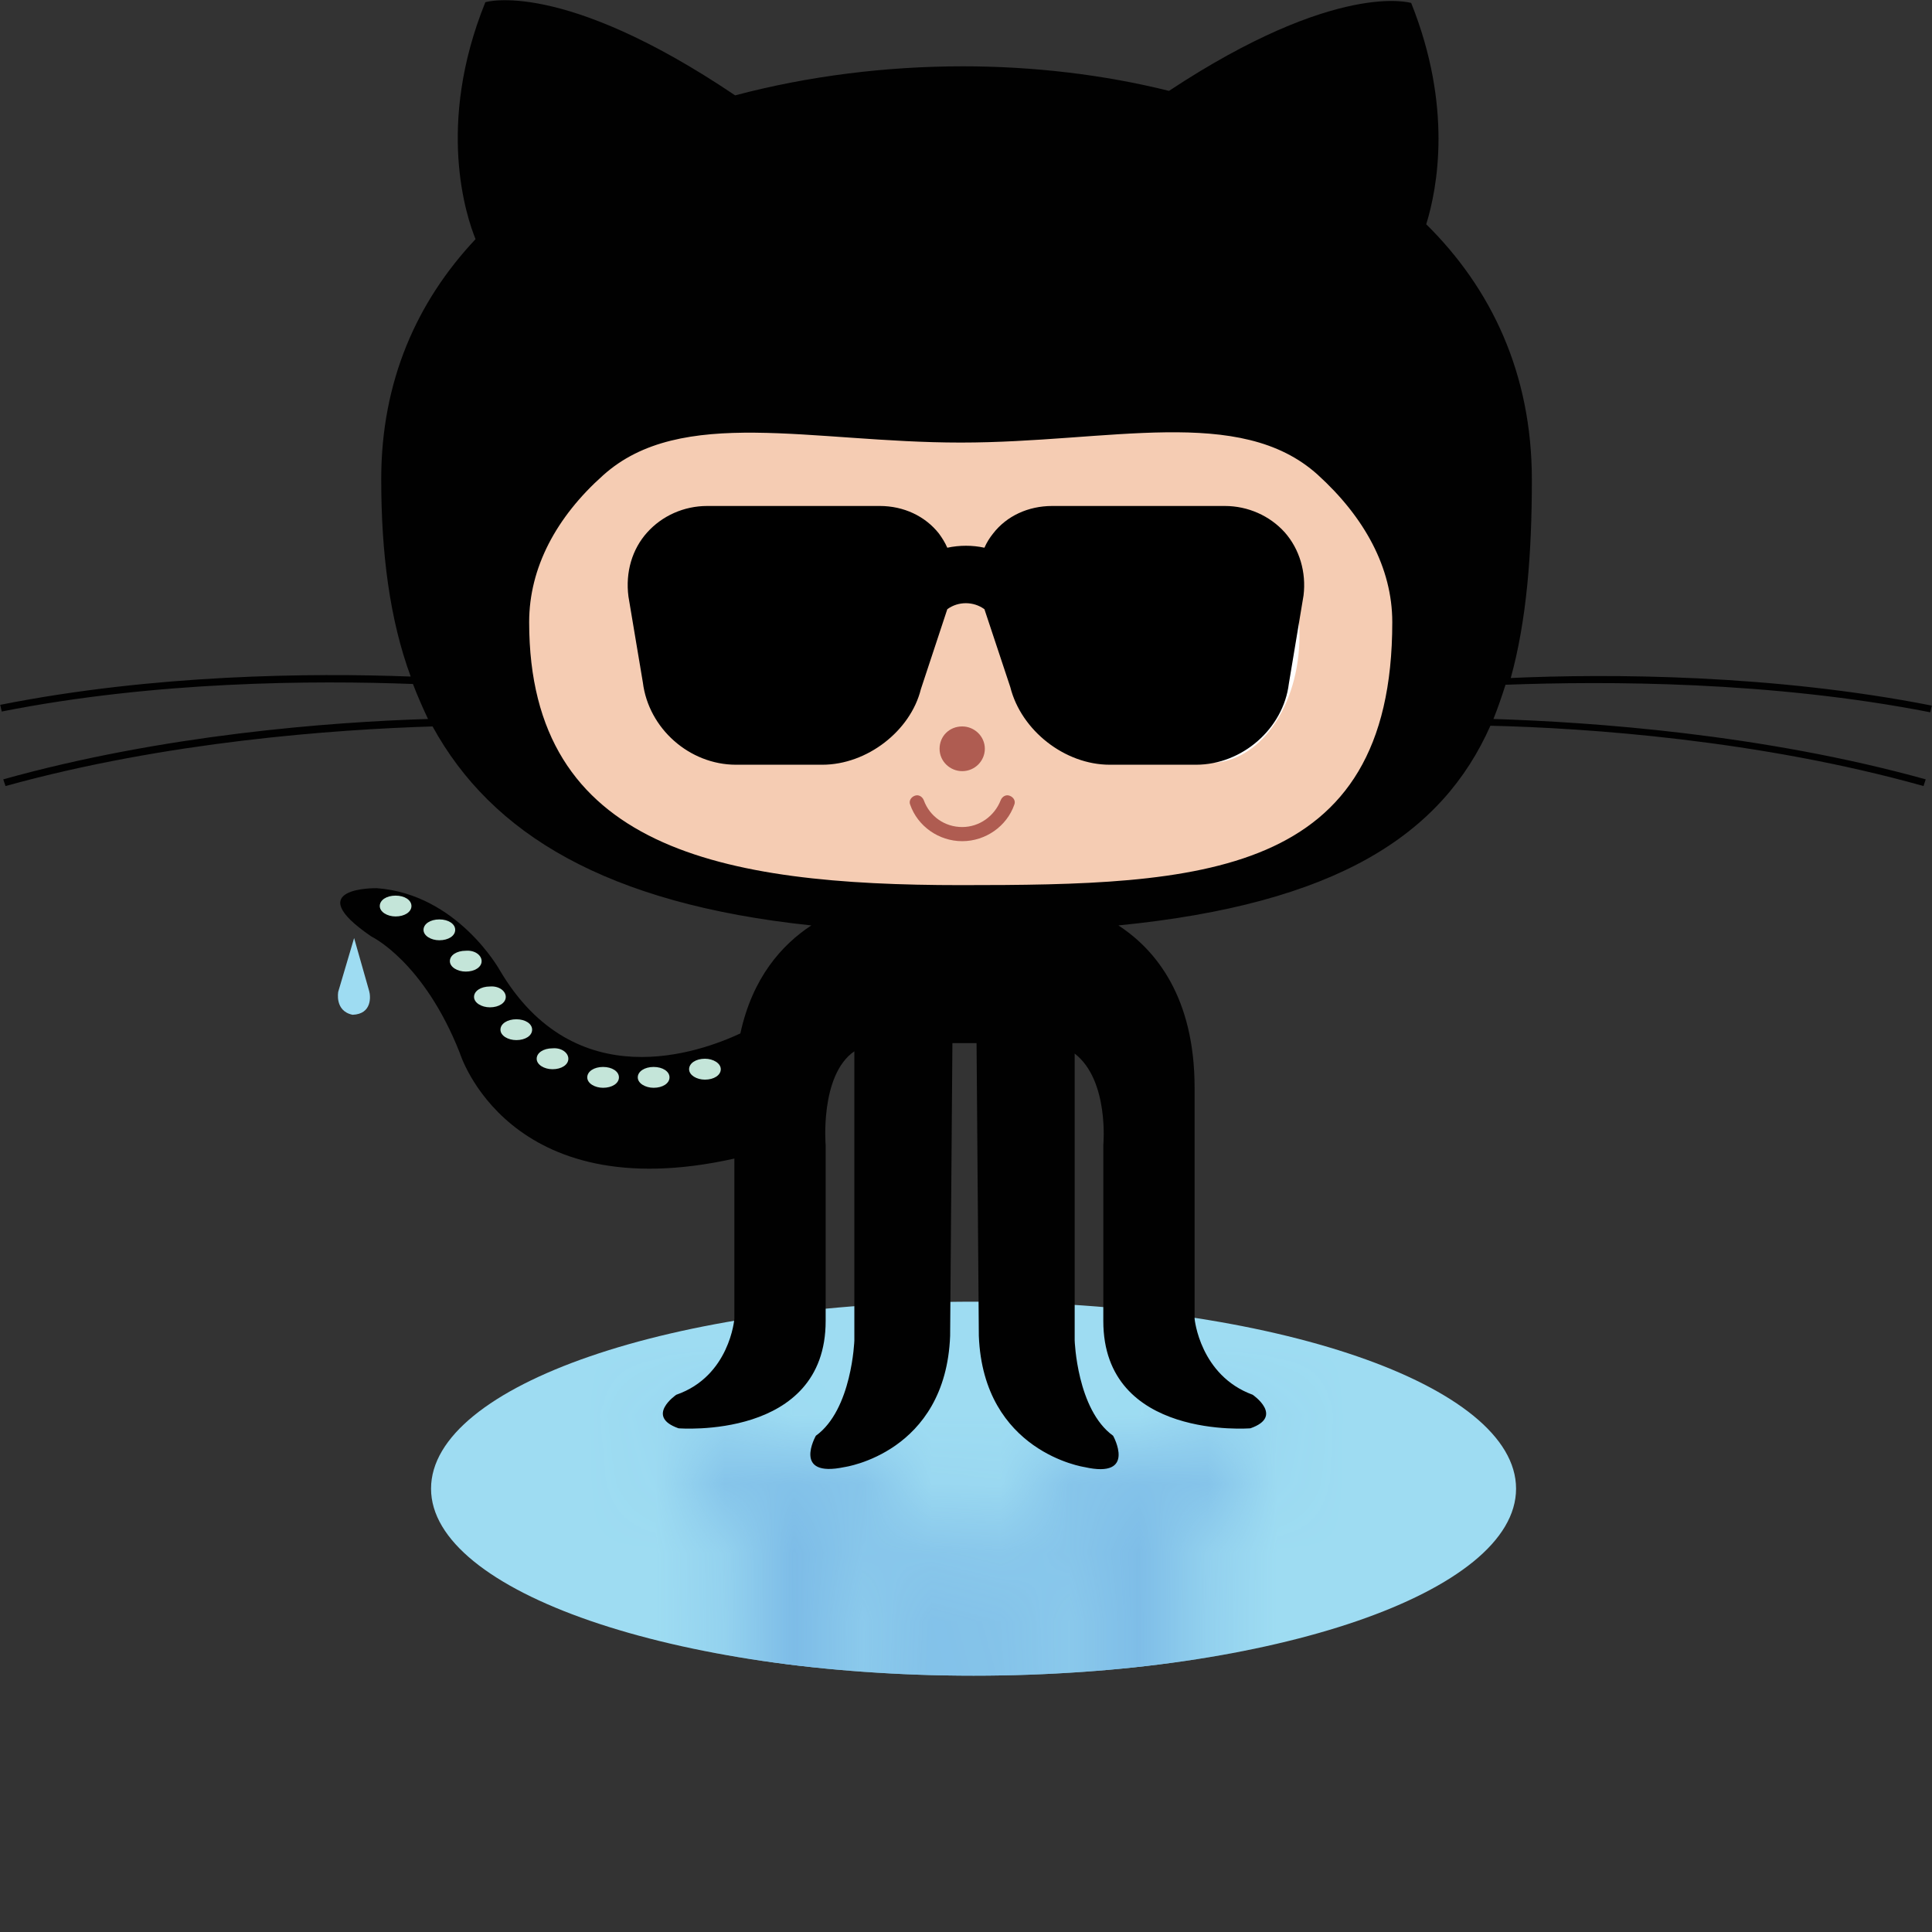
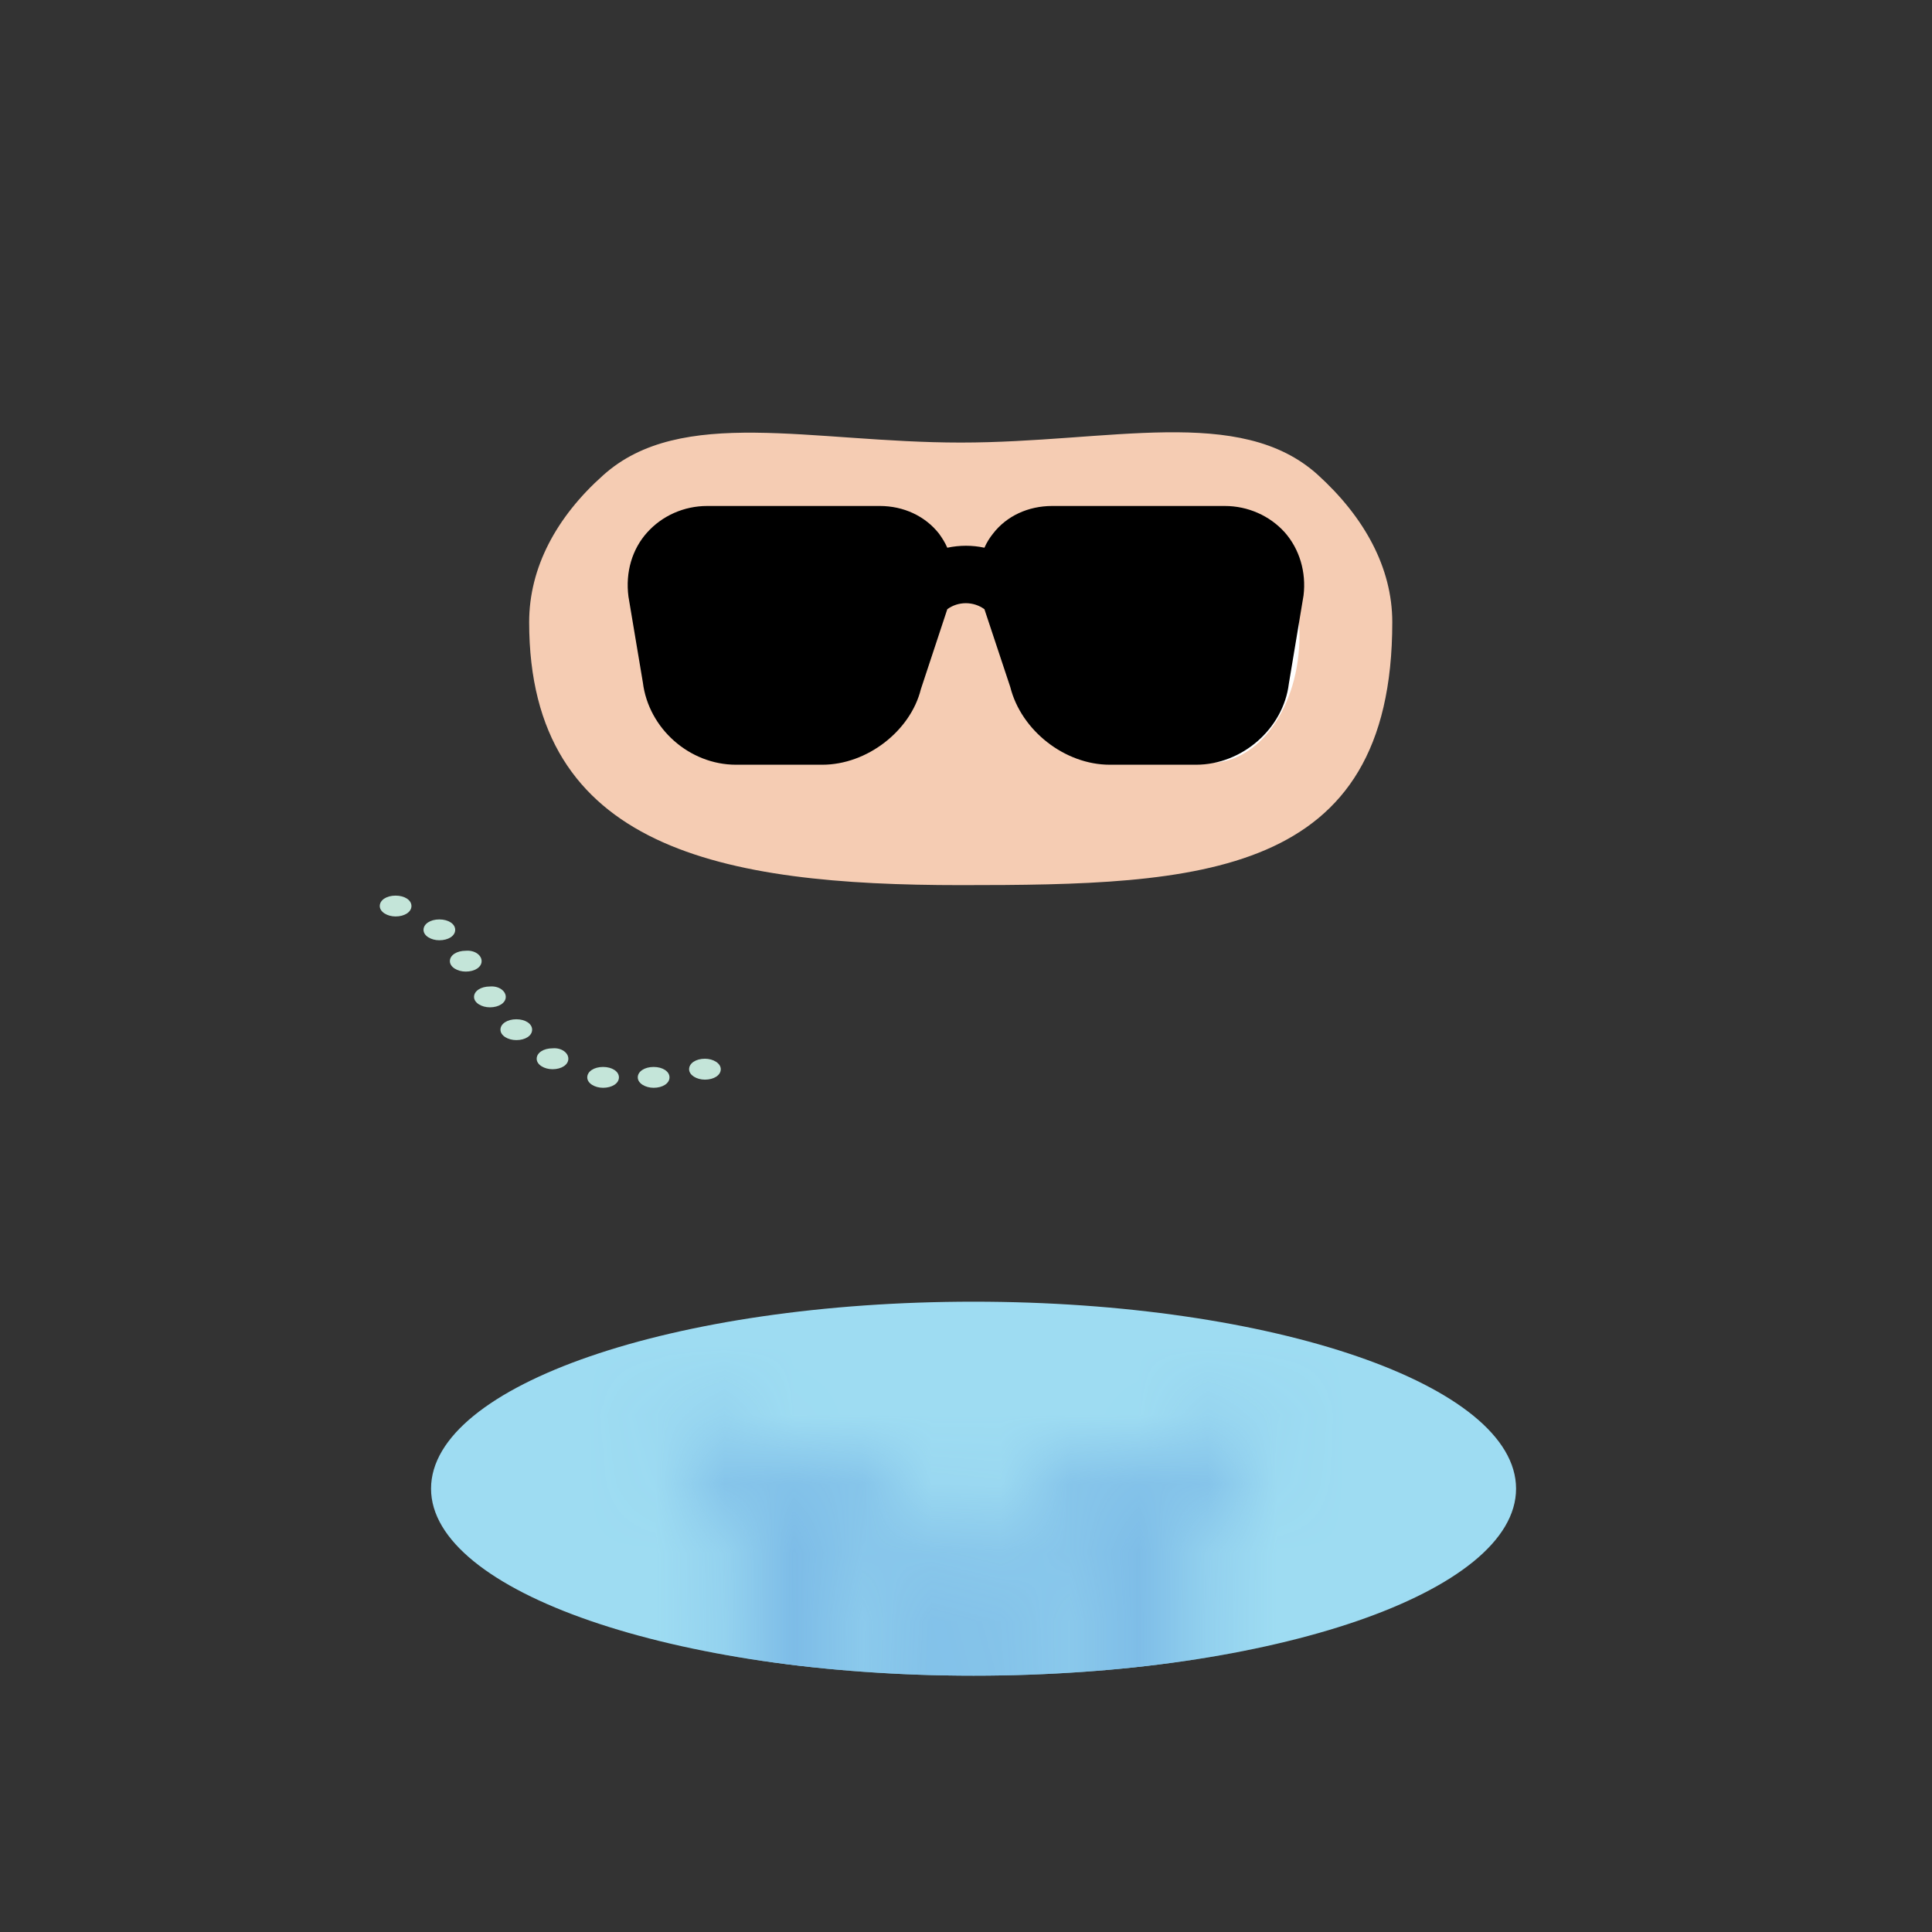
<svg xmlns="http://www.w3.org/2000/svg" width="28" height="28" viewBox="0 0 28 28" fill="none">
  <rect x="0" y="0" width="28" height="28" fill="#333333" stroke="none" />
  <path d="M21.972 21.575C21.972 23.076 18.451 24.285 14.109 24.285C9.768 24.285 6.247 23.065 6.247 21.575C6.247 20.074 9.768 18.865 14.109 18.865C18.451 18.865 21.972 20.074 21.972 21.575Z" fill="#9EDCF2" />
  <mask id="mask0_1_8" style="mask-type:luminance" maskUnits="userSpaceOnUse" x="9" y="20" width="10" height="8">
    <path d="M10.73 26.434C10.905 27.244 11.332 27.719 11.758 28H16.253C16.799 27.633 17.357 26.942 17.357 25.646V22.299C17.357 22.299 17.423 21.467 18.199 21.197C18.199 21.197 18.647 20.884 18.166 20.711C18.166 20.711 16.034 20.538 16.034 22.266V24.814C16.034 24.814 16.121 25.754 15.618 26.143V22.99C15.618 22.99 15.651 21.985 16.176 21.607C16.176 21.607 16.526 20.992 15.761 21.154C15.761 21.154 14.295 21.359 14.23 23.054L14.197 26.294H13.847L13.814 23.054C13.748 21.37 12.283 21.154 12.283 21.154C11.518 20.981 11.868 21.607 11.868 21.607C12.393 21.985 12.425 22.99 12.425 22.99V26.175C11.922 25.819 12.01 24.814 12.01 24.814V22.266C12.01 20.538 9.878 20.711 9.878 20.711C9.385 20.884 9.845 21.197 9.845 21.197C10.61 21.478 10.687 22.299 10.687 22.299V24.642L10.73 26.434V26.434Z" fill="white" />
  </mask>
  <g mask="url(#mask0_1_8)">
    <path d="M21.972 21.575C21.972 23.076 18.451 24.285 14.109 24.285C9.768 24.285 6.247 23.065 6.247 21.575C6.247 20.074 9.768 18.865 14.109 18.865C18.451 18.865 21.972 20.074 21.972 21.575Z" fill="#7DBCE7" />
  </g>
-   <path d="M5.132 13.595L4.902 14.373C4.902 14.373 4.847 14.653 5.11 14.707C5.394 14.697 5.372 14.437 5.35 14.362L5.132 13.595Z" fill="#9EDCF2" />
-   <path d="M27.975 10.323L27.997 10.226C25.689 9.772 23.328 9.762 21.895 9.826C22.125 8.995 22.201 8.023 22.201 6.954C22.201 5.41 21.611 4.179 20.67 3.25C20.834 2.721 21.053 1.544 20.452 0.043C20.452 0.043 19.38 -0.292 16.942 1.317C15.99 1.08 14.973 0.961 13.956 0.961C12.841 0.961 11.715 1.101 10.654 1.382C8.139 -0.313 7.034 0.032 7.034 0.032C6.313 1.814 6.761 3.142 6.892 3.466C6.039 4.373 5.525 5.529 5.525 6.943C5.525 8.012 5.646 8.973 5.952 9.805C4.508 9.751 2.234 9.772 0.003 10.215L0.025 10.312C2.256 9.87 4.552 9.859 5.985 9.913C6.05 10.086 6.127 10.258 6.203 10.42C4.782 10.464 2.365 10.647 0.047 11.295L0.08 11.392C2.42 10.744 4.858 10.572 6.269 10.528C7.122 12.083 8.784 13.098 11.758 13.412C11.332 13.692 10.905 14.167 10.73 14.977C10.151 15.247 8.336 15.917 7.242 14.059C7.242 14.059 6.63 12.958 5.46 12.872C5.46 12.872 4.323 12.85 5.383 13.573C5.383 13.573 6.138 13.93 6.663 15.258C6.663 15.258 7.352 17.526 10.643 16.791V19.113C10.643 19.113 10.577 19.945 9.801 20.214C9.801 20.214 9.342 20.528 9.834 20.7C9.834 20.7 11.966 20.873 11.966 19.145V16.597C11.966 16.597 11.879 15.582 12.382 15.236V19.426C12.382 19.426 12.349 20.43 11.824 20.808C11.824 20.808 11.474 21.424 12.239 21.262C12.239 21.262 13.705 21.057 13.77 19.361L13.803 15.118H14.153L14.186 19.361C14.252 21.046 15.717 21.262 15.717 21.262C16.482 21.435 16.132 20.808 16.132 20.808C15.607 20.43 15.575 19.426 15.575 19.426V15.269C16.078 15.658 15.99 16.597 15.99 16.597V19.145C15.99 20.873 18.122 20.7 18.122 20.7C18.615 20.528 18.155 20.214 18.155 20.214C17.39 19.934 17.313 19.113 17.313 19.113V15.765C17.313 14.459 16.756 13.768 16.209 13.412C19.38 13.098 20.9 12.094 21.6 10.518C22.989 10.55 25.493 10.723 27.877 11.392L27.909 11.295C25.536 10.636 23.054 10.464 21.644 10.42C21.709 10.258 21.764 10.096 21.819 9.924C23.284 9.87 25.657 9.87 27.975 10.323Z" fill="#010101" />
  <path d="M19.096 6.879C19.774 7.494 20.178 8.228 20.178 9.017C20.178 12.731 17.379 12.828 13.924 12.828C10.468 12.828 7.669 12.31 7.669 9.017C7.669 8.228 8.062 7.494 8.74 6.889C9.867 5.874 11.769 6.414 13.924 6.414C16.078 6.414 17.969 5.863 19.096 6.879Z" fill="#F5CCB3" />
  <path d="M11.846 9.211C11.846 10.237 11.266 11.057 10.544 11.057C9.823 11.057 9.243 10.226 9.243 9.211C9.243 8.185 9.823 7.364 10.544 7.364C11.266 7.354 11.846 8.185 11.846 9.211Z" fill="white" />
  <path d="M11.43 9.233C11.43 9.913 11.037 10.464 10.566 10.464C10.085 10.464 9.703 9.913 9.703 9.233C9.703 8.552 10.096 8.002 10.566 8.002C11.037 8.002 11.43 8.552 11.43 9.233Z" fill="#AF5C51" />
  <path d="M18.833 9.211C18.833 10.237 18.254 11.057 17.532 11.057C16.81 11.057 16.231 10.226 16.231 9.211C16.231 8.185 16.81 7.364 17.532 7.364C18.243 7.354 18.833 8.185 18.833 9.211Z" fill="white" />
-   <path d="M18.407 9.233C18.407 9.913 18.013 10.464 17.543 10.464C17.062 10.464 16.679 9.913 16.679 9.233C16.679 8.552 17.073 8.002 17.543 8.002C18.024 8.002 18.407 8.552 18.407 9.233ZM14.273 10.852C14.273 11.025 14.131 11.176 13.945 11.176C13.77 11.176 13.617 11.036 13.617 10.852C13.617 10.669 13.759 10.528 13.945 10.528C14.12 10.528 14.273 10.669 14.273 10.852ZM13.191 11.662C13.169 11.608 13.202 11.554 13.256 11.533C13.311 11.511 13.366 11.543 13.388 11.597C13.475 11.835 13.694 11.986 13.945 11.986C14.197 11.986 14.415 11.824 14.503 11.597C14.525 11.543 14.58 11.511 14.634 11.533C14.689 11.554 14.722 11.608 14.7 11.662C14.591 11.975 14.284 12.191 13.945 12.191C13.606 12.191 13.3 11.975 13.191 11.662Z" fill="#AF5C51" />
  <path d="M5.963 13.131C5.963 13.217 5.864 13.282 5.733 13.282C5.613 13.282 5.504 13.217 5.504 13.131C5.504 13.044 5.602 12.98 5.733 12.98C5.864 12.98 5.963 13.044 5.963 13.131ZM6.597 13.476C6.597 13.563 6.499 13.627 6.367 13.627C6.247 13.627 6.138 13.563 6.138 13.476C6.138 13.39 6.236 13.325 6.367 13.325C6.499 13.325 6.597 13.39 6.597 13.476ZM6.98 13.93C6.98 14.016 6.881 14.081 6.75 14.081C6.63 14.081 6.52 14.016 6.52 13.93C6.52 13.843 6.619 13.779 6.75 13.779C6.881 13.768 6.98 13.843 6.98 13.93ZM7.33 14.448C7.33 14.534 7.231 14.599 7.1 14.599C6.98 14.599 6.87 14.534 6.87 14.448C6.87 14.362 6.969 14.297 7.1 14.297C7.231 14.286 7.33 14.362 7.33 14.448ZM7.712 14.923C7.712 15.01 7.614 15.074 7.483 15.074C7.362 15.074 7.253 15.01 7.253 14.923C7.253 14.837 7.352 14.772 7.483 14.772C7.614 14.772 7.712 14.837 7.712 14.923ZM8.237 15.344C8.237 15.431 8.139 15.496 8.008 15.496C7.887 15.496 7.778 15.431 7.778 15.344C7.778 15.258 7.876 15.193 8.008 15.193C8.139 15.182 8.237 15.258 8.237 15.344ZM8.97 15.614C8.97 15.701 8.871 15.765 8.74 15.765C8.62 15.765 8.511 15.701 8.511 15.614C8.511 15.528 8.609 15.463 8.74 15.463C8.871 15.463 8.97 15.528 8.97 15.614ZM9.703 15.614C9.703 15.701 9.604 15.765 9.473 15.765C9.353 15.765 9.243 15.701 9.243 15.614C9.243 15.528 9.342 15.463 9.473 15.463C9.604 15.463 9.703 15.528 9.703 15.614ZM10.446 15.496C10.446 15.582 10.348 15.647 10.216 15.647C10.096 15.647 9.987 15.582 9.987 15.496C9.987 15.409 10.085 15.344 10.216 15.344C10.337 15.344 10.446 15.409 10.446 15.496Z" fill="#C4E5D9" />
  <path d="M11.917 11.083H10.667C9.992 11.083 9.4 10.558 9.317 9.892L9.108 8.646C9.062 8.292 9.162 7.958 9.379 7.717C9.596 7.475 9.912 7.333 10.25 7.333H12.75C13.096 7.333 13.408 7.479 13.608 7.733C13.654 7.796 13.696 7.862 13.729 7.938C13.908 7.9 14.092 7.9 14.267 7.938C14.3 7.862 14.342 7.796 14.392 7.733C14.588 7.479 14.9 7.333 15.25 7.333H17.75C18.087 7.333 18.404 7.475 18.621 7.717C18.833 7.958 18.933 8.292 18.892 8.629L18.679 9.908C18.6 10.558 18.004 11.083 17.333 11.083H16.083C15.433 11.083 14.8 10.588 14.642 9.958L14.267 8.829C14.108 8.713 13.887 8.713 13.729 8.829L13.346 9.988C13.196 10.592 12.567 11.083 11.917 11.083Z" fill="black" />
</svg>